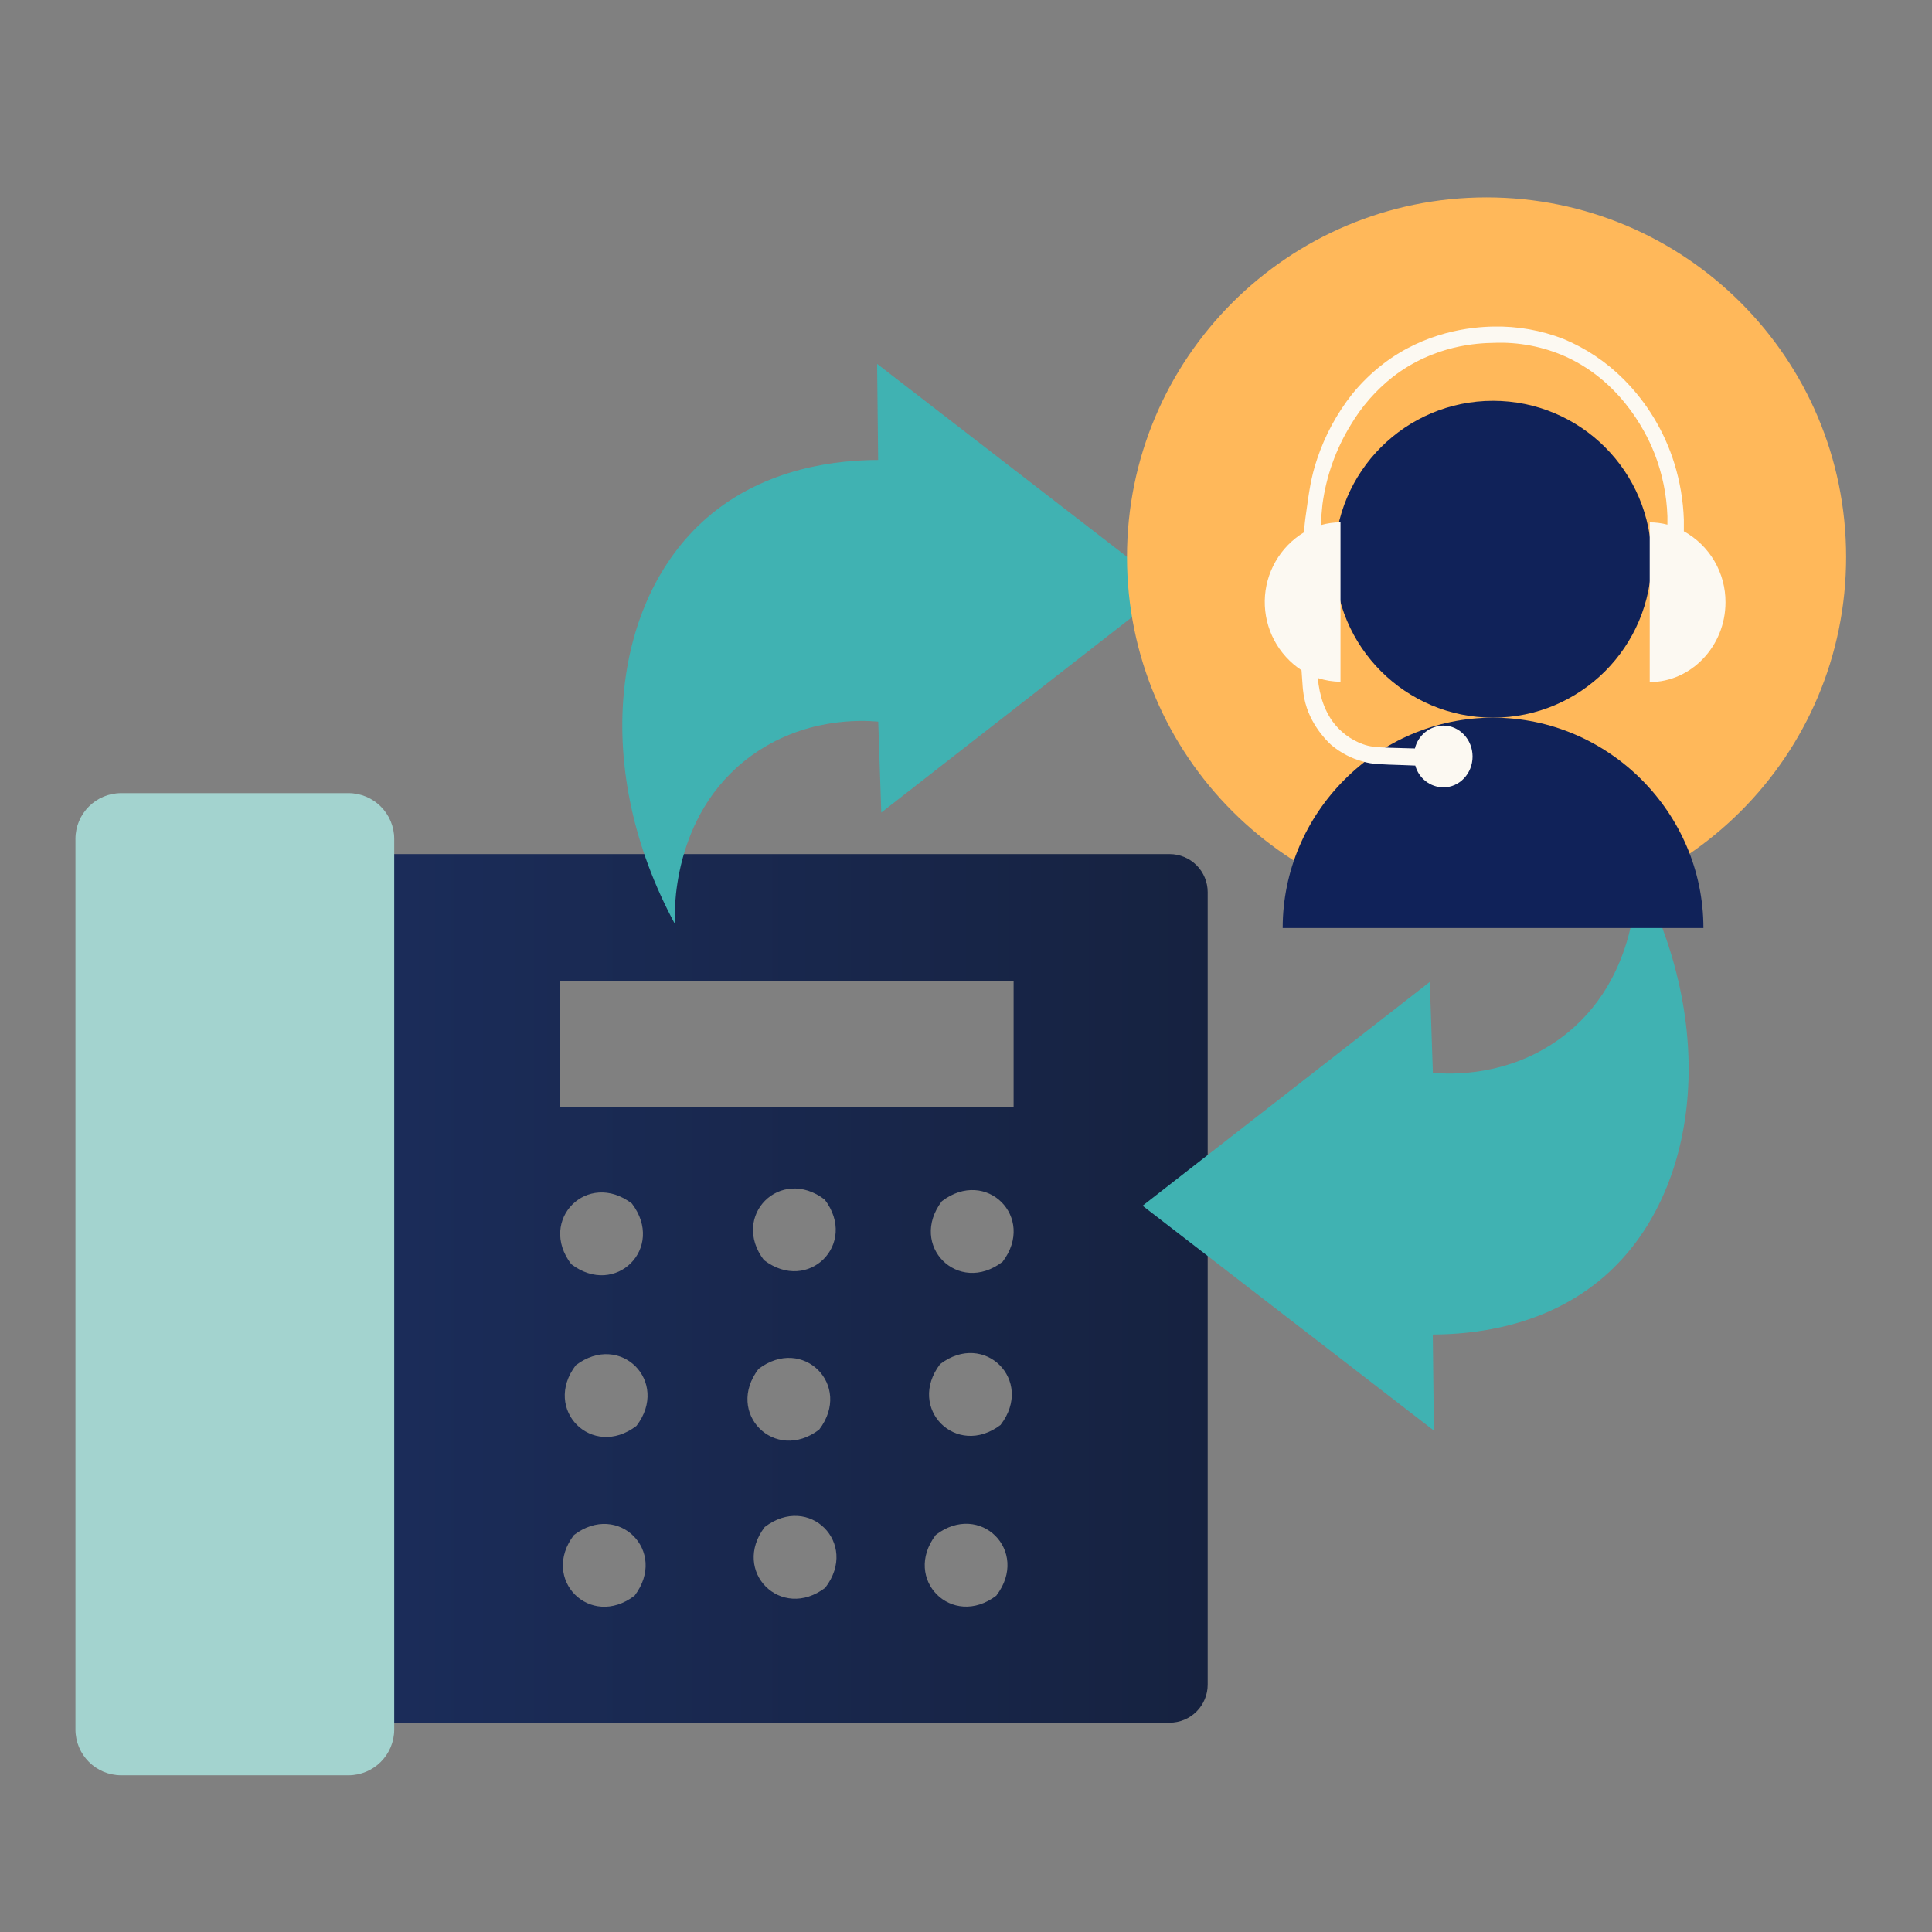
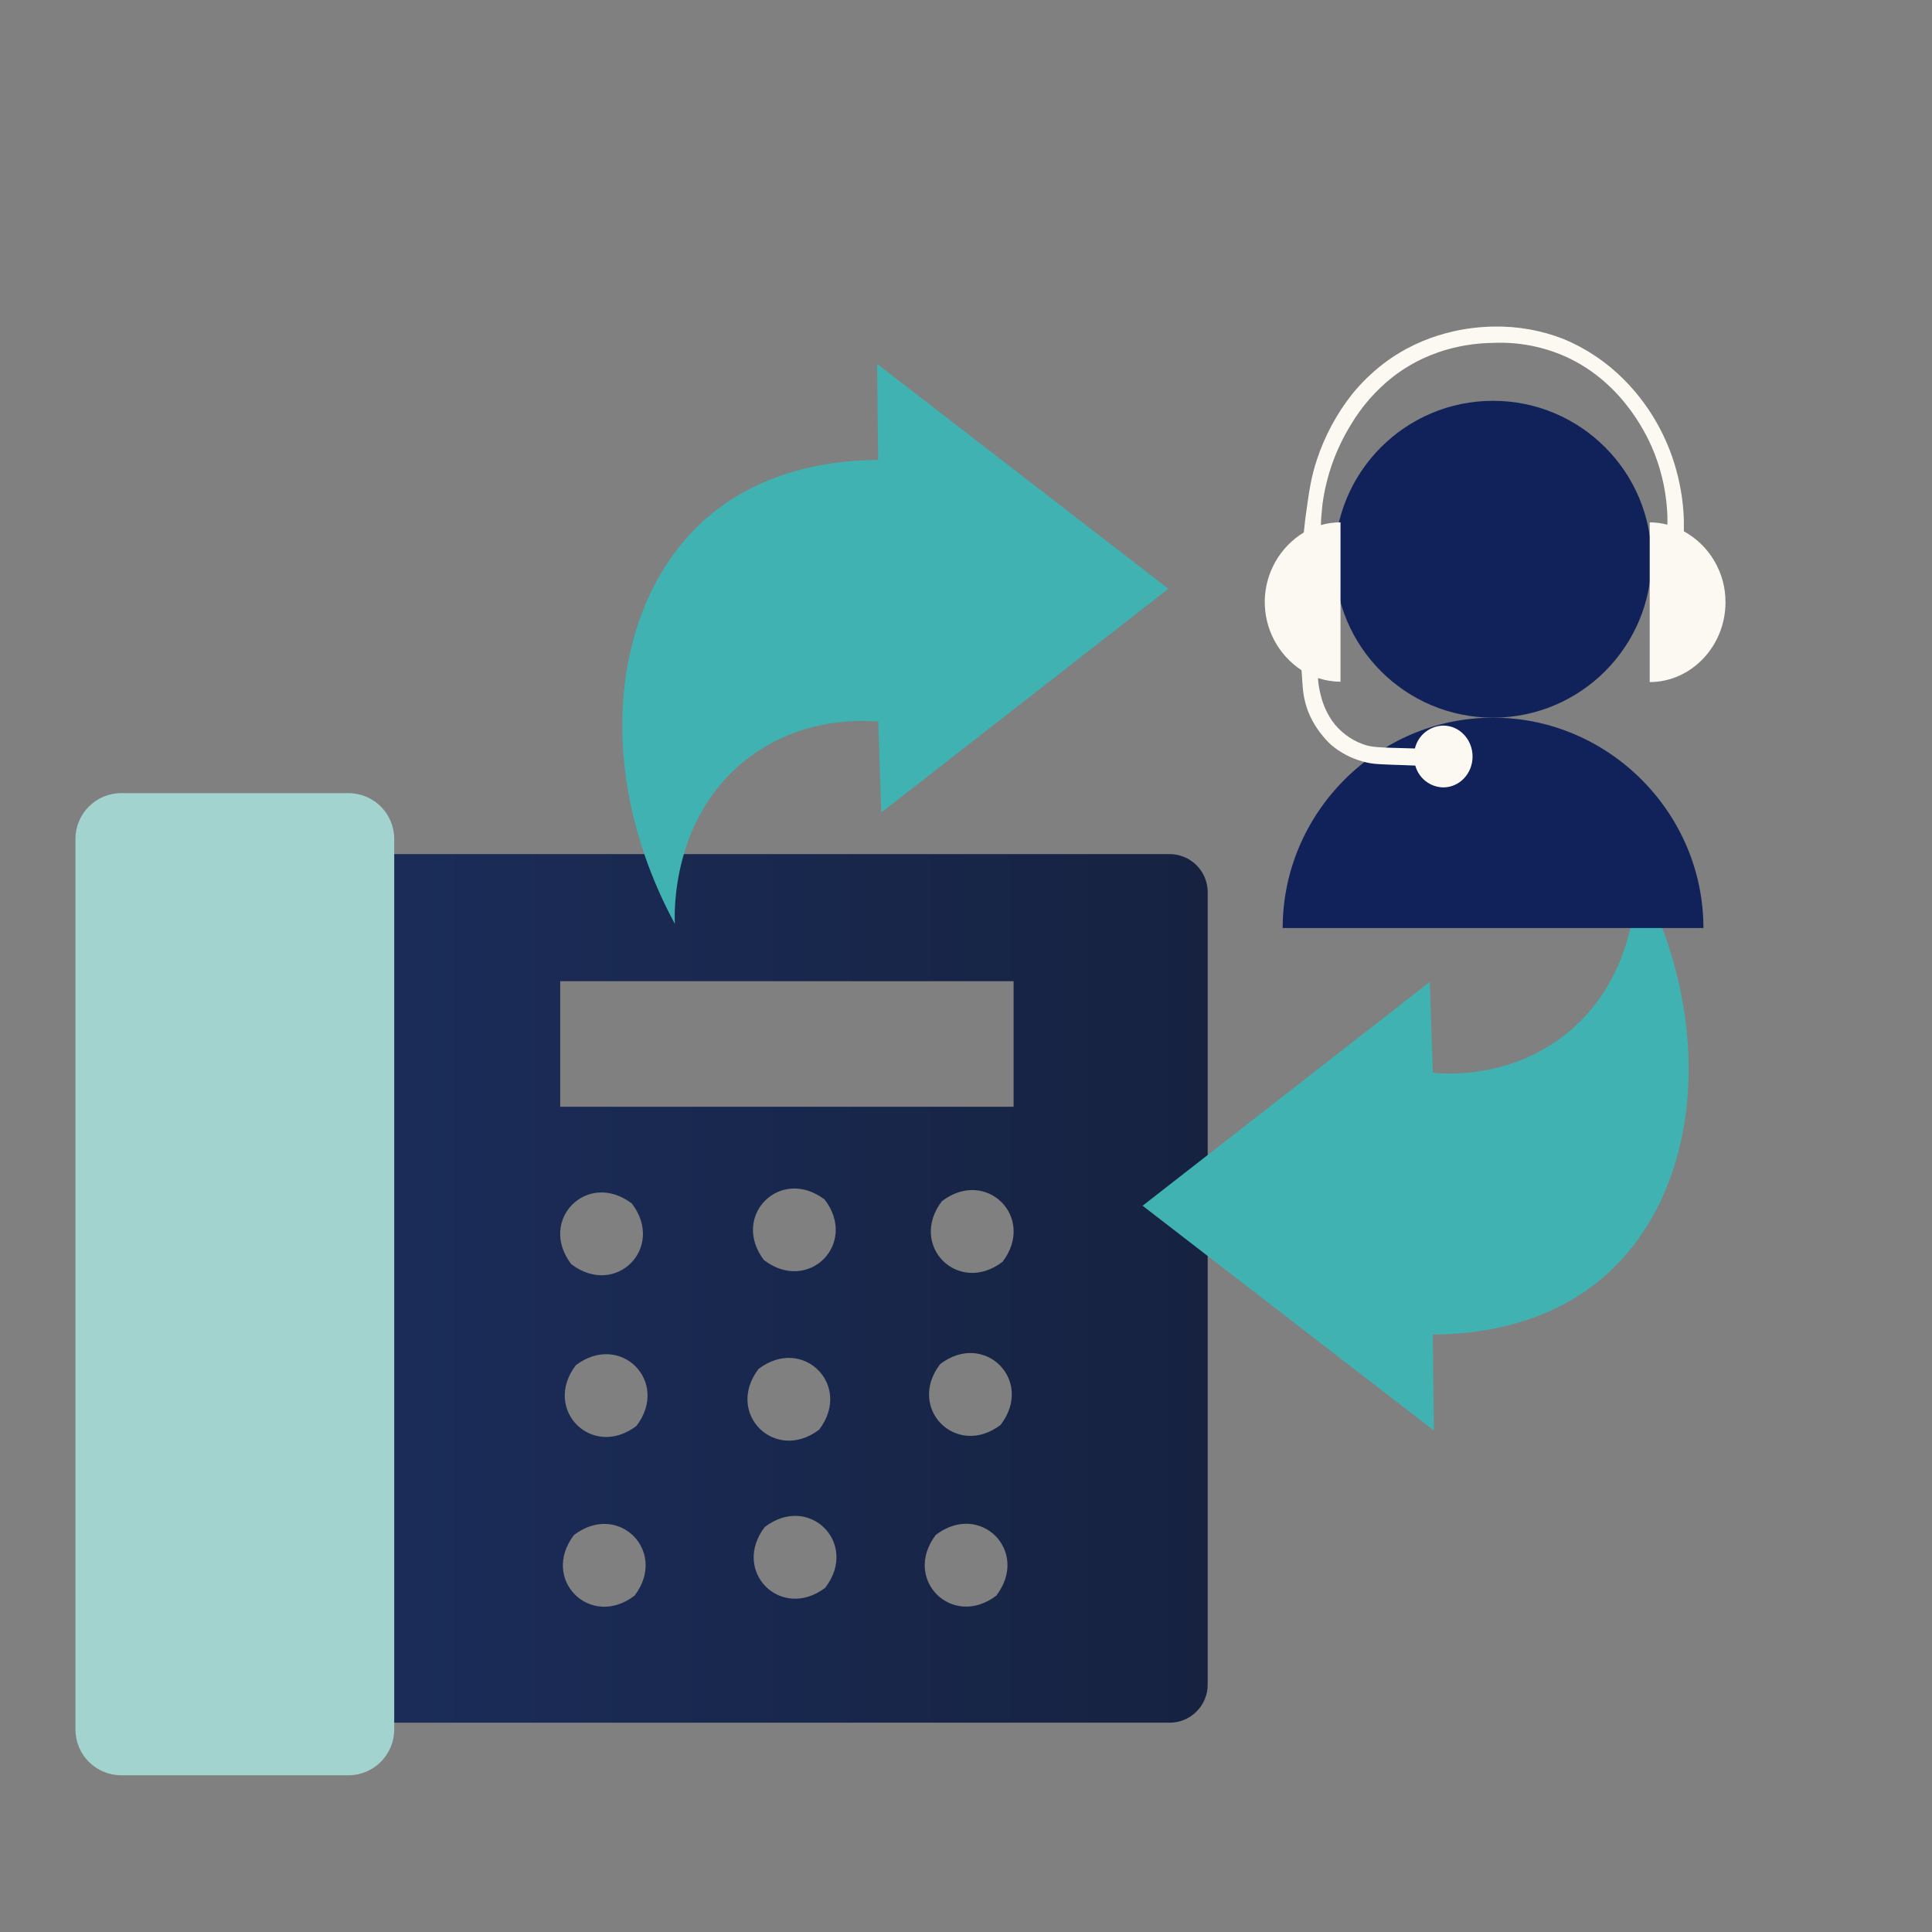
<svg xmlns="http://www.w3.org/2000/svg" width="128" height="128" viewBox="0 0 128 128" fill="none">
  <rect x="0" y="0" width="128" height="128" fill="#808080" stroke="none" />
  <path d="M11.739 56.586V111.609C11.739 112.278 12.005 112.92 12.479 113.394C12.952 113.867 13.594 114.133 14.264 114.133H77.489C78.159 114.133 78.801 113.867 79.274 113.394C79.748 112.92 80.013 112.278 80.013 111.609V59.11C80.013 58.441 79.748 57.799 79.274 57.325C78.801 56.852 78.159 56.586 77.489 56.586H11.739ZM42.042 105.717C39.107 107.953 35.789 104.635 38.025 101.7C40.959 99.459 44.278 102.777 42.042 105.717ZM37.846 83.754C35.61 80.819 38.928 77.501 41.863 79.736C44.099 82.671 40.789 85.995 37.846 83.754ZM42.168 94.469C39.233 96.706 35.915 93.388 38.149 90.452C41.092 88.216 44.404 91.534 42.168 94.469V94.469ZM50.254 90.698C53.189 88.462 56.508 91.781 54.272 94.717C51.337 96.947 48.019 93.629 50.254 90.698ZM50.619 83.492C48.385 80.557 51.703 77.239 54.638 79.475C56.87 82.406 53.555 85.724 50.619 83.487V83.492ZM54.685 105.186C51.75 107.422 48.432 104.104 50.666 101.169C53.602 98.923 56.921 102.241 54.685 105.177V105.186ZM66.017 105.709C63.082 107.945 59.764 104.627 61.999 101.692C64.934 99.447 68.247 102.765 66.017 105.7V105.709ZM66.302 94.398C63.367 96.634 60.049 93.315 62.284 90.379C65.213 88.136 68.539 91.457 66.302 94.389V94.398ZM66.419 83.6C63.484 85.836 60.166 82.518 62.402 79.583C65.338 77.338 68.656 80.655 66.427 83.591L66.419 83.6ZM67.154 73.326H37.116V65.007H67.154V73.326Z" fill="url(#paint0_linear_1770_66988)" />
  <path d="M23.084 52.547H8.033C6.357 52.547 4.999 53.905 4.999 55.581V114.583C4.999 116.259 6.357 117.617 8.033 117.617H23.084C24.759 117.617 26.118 116.259 26.118 114.583V55.581C26.118 53.905 24.759 52.547 23.084 52.547Z" fill="#A3D3CF" />
  <path d="M58.111 24.109L77.409 39.007L58.387 53.834C58.318 51.826 58.25 49.817 58.184 47.809C57.079 47.713 53.236 47.523 49.72 50.11C44.41 54.012 44.679 60.679 44.714 61.216C39.192 51.002 40.486 39.849 46.801 34.334C50.727 30.907 55.65 30.479 58.179 30.475C58.156 28.349 58.133 26.227 58.111 24.109Z" fill="#40B2B2" />
  <path d="M95 94.78L75.7 79.883L94.728 65.054C94.797 67.062 94.865 69.071 94.932 71.079C96.036 71.174 99.879 71.365 103.397 68.778C108.699 64.876 108.438 58.209 108.403 57.672C113.913 67.888 112.617 79.041 106.303 84.555C102.379 87.982 97.454 88.41 94.926 88.415L95 94.78Z" fill="#40B2B2" />
-   <path d="M98.488 60.722C111.645 60.722 122.31 50.057 122.31 36.9C122.31 23.744 111.645 13.078 98.488 13.078C85.332 13.078 74.666 23.744 74.666 36.9C74.666 50.057 85.332 60.722 98.488 60.722Z" fill="#FFB85A" />
  <path d="M112.856 61.485H84.981C84.981 53.84 91.272 47.547 98.918 47.547C106.563 47.547 112.856 53.838 112.856 61.485Z" fill="#102259" />
  <path d="M98.917 47.547C104.714 47.547 109.414 42.848 109.414 37.051C109.414 31.254 104.714 26.555 98.917 26.555C93.12 26.555 88.421 31.254 88.421 37.051C88.421 42.848 93.12 47.547 98.917 47.547Z" fill="#102259" />
  <path d="M111.56 35.199C111.56 34.94 111.56 34.682 111.56 34.424C111.516 33.157 111.303 31.902 110.926 30.692C110.271 28.583 109.112 26.665 107.548 25.105C106.415 23.974 105.072 23.076 103.594 22.461C102.113 21.882 100.532 21.602 98.942 21.636C97.437 21.66 94.412 21.98 91.63 24.116C90.872 24.7 90.185 25.371 89.582 26.114C88.566 27.401 87.782 28.855 87.263 30.41C86.862 31.595 86.734 32.51 86.491 34.288C86.491 34.288 86.443 34.641 86.381 35.274C85.603 35.749 84.958 36.412 84.506 37.203C84.054 37.994 83.809 38.886 83.794 39.797C83.779 40.708 83.994 41.608 84.42 42.414C84.845 43.219 85.468 43.904 86.229 44.405C86.25 44.769 86.278 45.139 86.308 45.512C86.317 45.617 86.331 45.782 86.364 45.992C86.364 45.992 86.411 46.295 86.488 46.589C86.93 48.269 88.203 49.359 88.203 49.359C88.817 49.878 89.54 50.254 90.317 50.459C90.947 50.638 91.331 50.634 93.048 50.694L93.767 50.722C93.878 51.13 94.118 51.492 94.451 51.753C94.785 52.014 95.195 52.159 95.618 52.167C96.692 52.167 97.561 51.257 97.561 50.122C97.561 48.988 96.692 48.071 95.618 48.071C95.181 48.081 94.76 48.235 94.421 48.509C94.081 48.784 93.842 49.163 93.741 49.588C93.135 49.576 92.605 49.56 92.144 49.543C91.127 49.507 90.765 49.476 90.281 49.299C89.465 48.999 88.758 48.461 88.253 47.754C87.931 47.281 87.691 46.757 87.54 46.205C87.461 45.923 87.4 45.637 87.358 45.347C87.344 45.246 87.332 45.105 87.321 44.923C87.802 45.083 88.306 45.165 88.812 45.165V34.605C88.373 34.605 87.936 34.667 87.514 34.788C87.514 34.623 87.528 34.458 87.534 34.291L87.615 33.426C87.863 31.559 88.5 29.765 89.486 28.16C90.211 26.935 91.156 25.855 92.274 24.974C95.031 22.837 97.959 22.735 98.949 22.716C100.591 22.646 102.226 22.958 103.726 23.626C107.687 25.421 109.271 29.163 109.62 30.057C110.134 31.381 110.421 32.782 110.471 34.201V34.759C110.088 34.66 109.694 34.609 109.298 34.608V45.189C112.052 45.189 114.318 42.804 114.318 39.907C114.324 38.947 114.071 38.003 113.586 37.174C113.101 36.346 112.401 35.663 111.56 35.199V35.199Z" fill="#FCF9F2" />
  <defs>
    <linearGradient id="paint0_linear_1770_66988" x1="11.739" y1="85.36" x2="80.013" y2="85.36" gradientUnits="userSpaceOnUse">
      <stop stop-color="#1C2F60" />
      <stop offset="1" stop-color="#162240" />
    </linearGradient>
  </defs>
</svg>